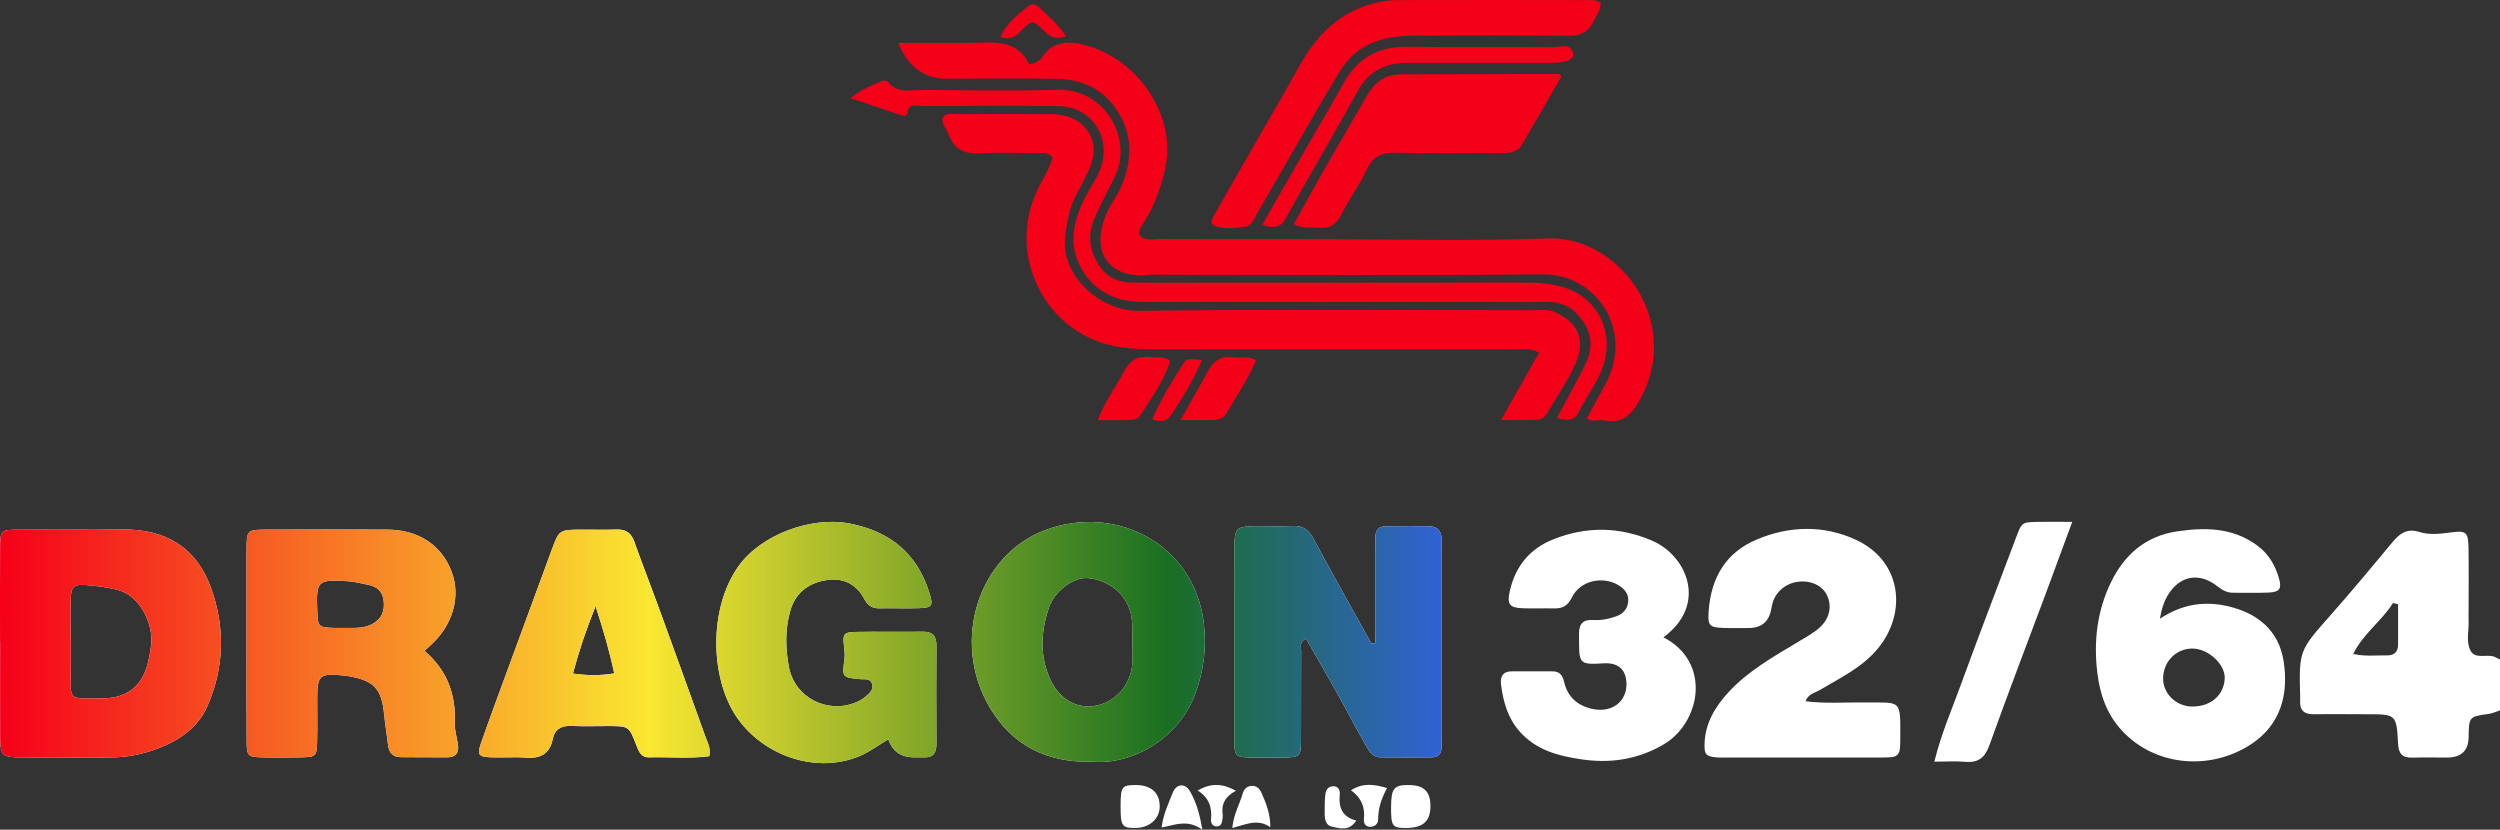
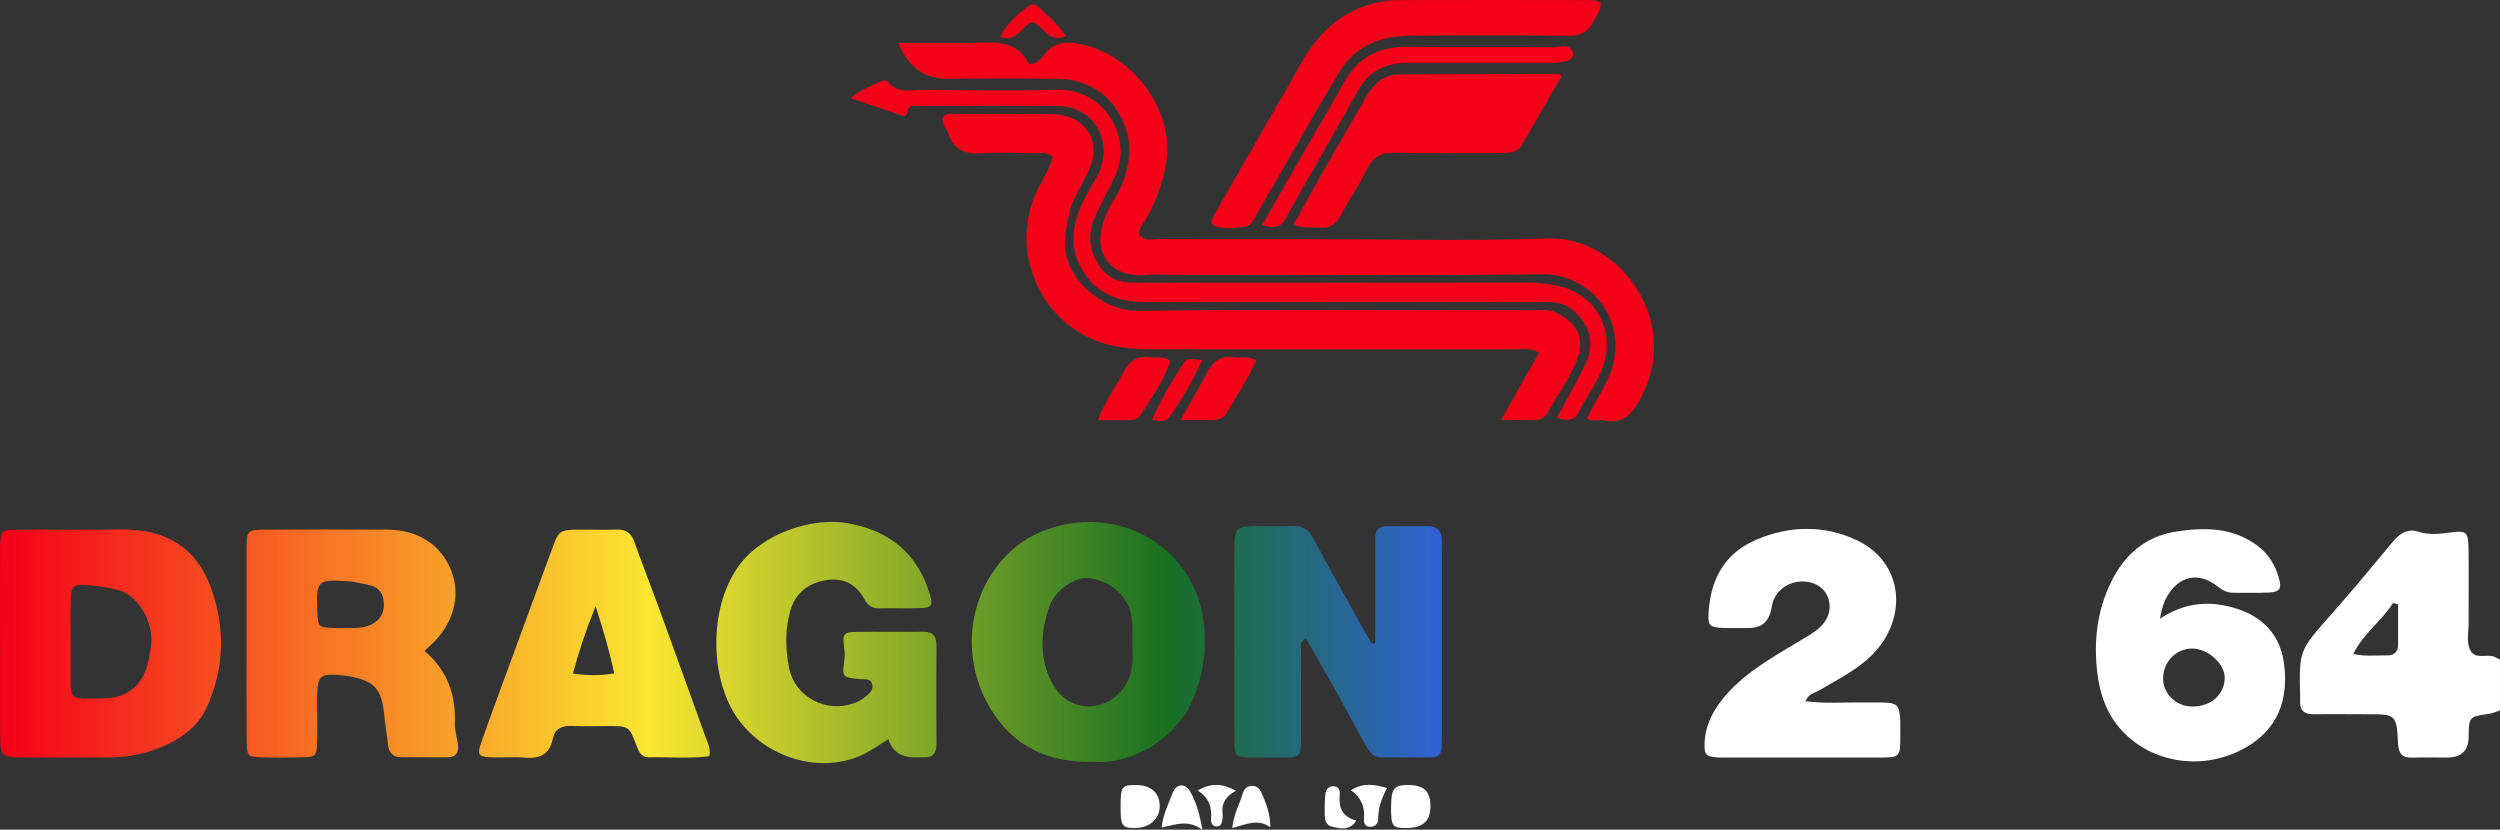
<svg xmlns="http://www.w3.org/2000/svg" width="636.99" height="211.4">
  <rect width="100%" height="100%" fill="#333333" stroke="none" />
  <defs>
    <linearGradient id="a" x1="0" y1="163.71" x2="367.37" y2="163.71" gradientUnits="userSpaceOnUse">
      <stop offset="0" stop-color="#f50019" />
      <stop offset=".45" stop-color="#fae731" />
      <stop offset=".81" stop-color="#196f22" />
      <stop offset="1" stop-color="#3162d5" />
    </linearGradient>
  </defs>
  <path d="M636.99 181c-.94.3-1.86.75-2.83.89-5.08.72-5.08.69-5.17 5.97-.06 3.41-1.86 5.13-5.41 5.16-2.99.02-5.98-.07-8.96.02-2.52.07-3.47-.99-3.6-3.53-.4-7.53-.5-7.52-8-7.52-4.48 0-8.96-.07-13.44 0-2.55.05-3.69-1.05-3.51-3.58.02-.33 0-.66 0-1-.3-11.7-.23-11.64 7.77-20.69 5.38-6.08 10.56-12.33 15.75-18.57 1.84-2.22 3.71-3.6 6.83-2.61 2.55.8 5.26.5 7.9.14 4.07-.55 4.58-.17 4.65 4.03.09 5.32.02 10.64.02 15.96 0 .83-.03 1.66 0 2.49.11 2.48-.66 5.16.38 7.41 1.29 2.82 4.65.67 6.71 2.04.27.18.61.27.91.4v13-.02zm-25.97-27.03c-.43-.11-.87-.22-1.3-.32-2.85 4.58-7.52 7.7-10.13 12.98 3.11.69 5.9.31 8.65.36 1.8.03 2.77-.9 2.78-2.72.01-3.43 0-6.87 0-10.3z" fill="#fff" />
  <path d="M228.86 10.94h14.49c1.33 0 2.66.03 3.99 0 5.84-.14 11.91-.94 14.86 5.42 2.21-.22 3.04-1.4 3.79-2.4 2.37-3.14 5.59-3.46 8.98-2.8 14.39 2.8 24.86 17.99 21.99 31.45-1.06 4.98-2.71 9.57-5.39 13.84-.62.98-1.34 1.91-1.35 3.19 1.29 1.91 3.29 1.26 5 1.26 11.97.06 23.95.03 35.92.03 21.12 0 42.26.56 63.35-.17 17.78-.61 33.88 20.5 23.85 40.13-2.07 4.06-4.47 7.43-9.84 6.19-1.25-.29-2.6.67-4.17-.49 1.54-2.84 3.07-5.73 4.65-8.59 7.6-13.75-2.26-28.23-15.91-28.1-32.42.31-64.85.1-97.28.1-1.16 0-2.34-.12-3.49.02-8.45 1.02-15.26-4.8-10.11-16.15.96-2.11 2.45-3.98 3.38-6.1 2.74-6.24 3.2-12.54-.35-18.67-3.48-6-8.93-8.87-15.68-9-9.48-.19-18.96-.05-28.44-.05-5.62 0-9.7-3.03-12.25-9.1z" fill="#f50019" />
  <path d="m382.46 106.98 9.69-17.1c-2.25-1.36-4.28-.88-6.21-.88-31.26-.03-62.52-.03-93.77-.02-2.66 0-5.26-.28-7.9-.75-17.69-3.18-28.2-23.11-19.73-40.26 1.3-2.63 2.97-5.13 3.68-7.9-1.49-1.5-3.07-1.02-4.5-1.04-4.65-.06-9.33-.26-13.96.05-4.08.27-6.74-1.13-8.12-4.96-.49-1.37-1.72-2.48-1.5-4.08.81-1.27 2.08-.96 3.18-.97 8.15-.03 16.29-.03 24.44 0 1.15 0 2.33.11 3.45.39 6 1.47 8.95 6.91 6.7 12.69-1.08 2.78-2.63 5.38-3.97 8.06-1.58 3.17-2.08 6.53-2.52 10.06-1.27 10 9.06 19.05 18.67 18.93 33.41-.42 66.84-.17 100.26-.15 1.98 0 4.04-.34 5.92.51 5.28 2.4 8.03 6.39 5.19 13.01-1.89 4.4-4.74 8.38-7.16 12.55-.62 1.08-1.5 1.84-2.76 1.86-2.75.06-5.51.02-9.06.02l-.02-.02z" fill="#f50019" />
-   <path d="M350.42 163.84v-22.91c0-1.33.03-2.66.02-3.99 0-1.8.81-2.84 2.66-2.86 3.65-.02 7.31-.03 10.96 0 2.27.02 3.27 1.32 3.28 3.5.01 1.66.03 3.33.03 4.99v43.94c0 1.33-.02 2.66-.06 3.99-.05 1.61-.93 2.46-2.51 2.47-4.32.03-8.64.03-12.96 0-2.46-.02-3.27-2.11-4.23-3.77-2.41-4.17-4.61-8.47-6.96-12.67-2.58-4.62-5.24-9.19-7.9-13.84-1.77.88-1.21 2.2-1.22 3.21-.05 7.49 0 14.98-.04 22.47-.03 4.49-.19 4.59-4.91 4.65-2.33.03-4.65.02-6.98 0-5.02-.06-5.08-.08-5.09-4.97-.03-11.32-.01-22.63-.01-33.95 0-4.99-.05-9.99.02-14.98.06-4.45.53-4.94 4.8-5.04 3.32-.08 6.65.12 9.97-.06 2.71-.15 4.17.96 5.44 3.34 4.77 8.92 9.77 17.73 14.68 26.58l1-.07v-.03zM.01 163.46c0-7.98-.04-15.96.02-23.94.03-4.33.22-4.54 4.5-4.56 8.8-.06 17.6.09 26.4-.05 11.01-.17 19 4.32 22.83 14.87 3.65 10.07 3.41 20.25-.9 30.1-2.39 5.47-7.09 8.7-12.51 10.78-3.88 1.49-7.96 2.32-12.15 2.33-7.47.02-14.94.03-22.41 0-5.39-.02-5.73-.34-5.75-5.58-.04-7.98 0-15.96 0-23.94H.01zm18-.15c0 2.32-.02 4.64 0 6.96.08 8.31-1.13 7.82 8.26 7.67 6.4-.1 10.17-3.33 11.53-9.52.28-1.29.54-2.59.7-3.9.7-5.8-3.05-12.61-8.04-14.07-2.67-.78-5.5-1.12-8.29-1.36-3.46-.3-4.07.31-4.16 3.78-.09 3.48-.02 6.96-.02 10.44h.02zM108.17 165.85c5.94 5.07 8 11.28 7.72 18.5-.07 1.79.55 3.59.8 5.4.29 2.04-.53 3.21-2.69 3.21-3.99 0-7.97 0-11.96-.04-2-.03-2.95-1.19-3.17-3.13-.3-2.64-.74-5.25-1.01-7.89-.64-6.33-2.49-8.4-8.71-9.56-.49-.09-.98-.17-1.48-.22-6.32-.63-6.83-.17-6.84 6.16 0 3.66.07 7.32-.03 10.98-.09 3.33-.39 3.61-3.83 3.7-3.49.09-6.98.1-10.47 0-3.31-.1-3.62-.4-3.65-3.88-.07-8.99-.03-17.97-.03-26.96 0-7.32-.02-14.64 0-21.97.02-5.15.07-5.19 5.37-5.21 10.14-.03 20.27-.04 30.41 0 7.98.03 13.83 3.86 16.44 10.64 2.46 6.38.35 13.75-5.39 18.89-.37.33-.72.66-1.5 1.38h.02zM87.62 160c2.23-.1 4.9.34 7.38-1.08 2.35-1.34 3.05-3.35 2.75-5.88-.27-2.28-1.61-3.57-3.8-4-1.78-.36-3.56-.84-5.36-.95-7.79-.47-8.05-.17-7.74 7.74.15 3.9.31 4.05 4.38 4.17.66.02 1.33 0 2.39 0zM278.36 194.08c-11.51.3-20.38-4.06-26.14-13.76-10.09-17.01-2.82-38.88 14.04-45.23 18.17-6.84 38.05 3.67 40.46 23.63.77 6.36-.04 12.25-2.16 18.01-4.13 11.22-15.78 18.19-26.2 17.35zm10.18-30.04c-.08-2.98.27-5.95-.76-8.9-1.84-5.28-6.99-7.57-10.64-7.85-3.62-.28-8.4 3.32-9.8 7.33-2.08 5.97-2.5 12.01.04 18 2.26 5.34 6.74 8.09 11.72 7.21 5.17-.92 9.02-5.28 9.42-10.8.12-1.66.02-3.33.02-4.99zM226.34 188.37c-2.42 1.44-4.7 3.17-7.26 4.25-10.77 4.55-23.93.25-30.91-9.24-7.26-9.87-7.81-28.17 0-39.12 5.72-8.03 18.53-12.77 28.36-10.86 10.25 2 17.13 7.6 20.27 17.64 1.04 3.34.75 3.81-2.7 3.92-3.32.11-6.65-.03-9.98.04-1.87.04-2.96-.65-3.9-2.38-2.12-3.89-5.46-5.57-9.99-4.75s-7.58 3.34-8.86 7.72c-1.37 4.72-1.25 9.66-.36 14.36 1.47 7.79 9.74 11.97 16.97 9.06.91-.36 1.82-.86 2.54-1.5.97-.85 2.21-1.78 1.67-3.33-.49-1.42-1.91-1.03-3.02-1.13-4.59-.45-4.64-.45-4.01-5.06.16-1.19.02-2.28-.12-3.44-.37-3.04-.03-3.48 3.12-3.54 5.65-.1 11.31.03 16.96-.05 2.62-.04 3.5 1.16 3.48 3.64-.06 8.33-.05 16.66 0 24.98 0 2.25-.82 3.48-3.19 3.39-.83-.03-1.66 0-2.49 0-3.35 0-5.55-1.54-6.58-4.62h.01zM180.72 192.68c-5.04.67-10.17.16-15.28.29-2.16.06-2.67-1.5-3.3-3.1-1.89-4.86-1.92-4.86-7.08-4.87-3.16 0-6.32.1-9.47-.03-2.52-.1-4.22.75-4.75 3.32-.79 3.81-3.16 5.06-6.88 4.76-2.97-.24-5.98.04-8.97-.09-3.1-.13-3.47-.65-2.39-3.73 2.42-6.9 4.97-13.76 7.49-20.62 3.49-9.52 7.02-19.02 10.5-28.54 1.8-4.93 1.94-5.08 7.09-5.12 3.16-.02 6.32.08 9.47-.02 2.34-.08 3.68.87 4.46 3.08 1.89 5.32 3.97 10.58 5.9 15.89 4.1 11.24 8.17 22.49 12.21 33.76.55 1.52 1.46 3.02 1 5.03zm-24.22-21.09c-1.25-5.87-2.76-10.98-4.75-17.13-2.53 6.28-4.25 11.5-5.77 17.16 3.77.52 6.85.56 10.51-.04h.01z" fill="#fff" />
  <path d="M350.42 163.84v-22.91c0-1.33.03-2.66.02-3.99 0-1.8.81-2.84 2.66-2.86 3.65-.02 7.31-.03 10.96 0 2.27.02 3.27 1.32 3.28 3.5.01 1.66.03 3.33.03 4.99v43.94c0 1.33-.02 2.66-.06 3.99-.05 1.61-.93 2.46-2.51 2.47-4.32.03-8.64.03-12.96 0-2.46-.02-3.27-2.11-4.23-3.77-2.41-4.17-4.61-8.47-6.96-12.67-2.58-4.62-5.24-9.19-7.9-13.84-1.77.88-1.21 2.2-1.22 3.21-.05 7.49 0 14.98-.04 22.47-.03 4.49-.19 4.59-4.91 4.65-2.33.03-4.65.02-6.98 0-5.02-.06-5.08-.08-5.09-4.97-.03-11.32-.01-22.63-.01-33.95 0-4.99-.05-9.99.02-14.98.06-4.45.53-4.94 4.8-5.04 3.32-.08 6.65.12 9.97-.06 2.71-.15 4.17.96 5.44 3.34 4.77 8.92 9.77 17.73 14.68 26.58l1-.07v-.03zM.01 163.46c0-7.98-.04-15.96.02-23.94.03-4.33.22-4.54 4.5-4.56 8.8-.06 17.6.09 26.4-.05 11.01-.17 19 4.32 22.83 14.87 3.65 10.07 3.41 20.25-.9 30.1-2.39 5.47-7.09 8.7-12.51 10.78-3.88 1.49-7.96 2.32-12.15 2.33-7.47.02-14.94.03-22.41 0-5.39-.02-5.73-.34-5.75-5.58-.04-7.98 0-15.96 0-23.94H.01zm18-.15c0 2.32-.02 4.64 0 6.96.08 8.31-1.13 7.82 8.26 7.67 6.4-.1 10.17-3.33 11.53-9.52.28-1.29.54-2.59.7-3.9.7-5.8-3.05-12.61-8.04-14.07-2.67-.78-5.5-1.12-8.29-1.36-3.46-.3-4.07.31-4.16 3.78-.09 3.48-.02 6.96-.02 10.44h.02zM108.17 165.85c5.94 5.07 8 11.28 7.72 18.5-.07 1.79.55 3.59.8 5.4.29 2.04-.53 3.21-2.69 3.21-3.99 0-7.97 0-11.96-.04-2-.03-2.95-1.19-3.17-3.13-.3-2.64-.74-5.25-1.01-7.89-.64-6.33-2.49-8.4-8.71-9.56-.49-.09-.98-.17-1.48-.22-6.32-.63-6.83-.17-6.84 6.16 0 3.66.07 7.32-.03 10.98-.09 3.33-.39 3.61-3.83 3.7-3.49.09-6.98.1-10.47 0-3.31-.1-3.62-.4-3.65-3.88-.07-8.99-.03-17.97-.03-26.96 0-7.32-.02-14.64 0-21.97.02-5.15.07-5.19 5.37-5.21 10.14-.03 20.27-.04 30.41 0 7.98.03 13.83 3.86 16.44 10.64 2.46 6.38.35 13.75-5.39 18.89-.37.33-.72.66-1.5 1.38h.02zM87.62 160c2.23-.1 4.9.34 7.38-1.08 2.35-1.34 3.05-3.35 2.75-5.88-.27-2.28-1.61-3.57-3.8-4-1.78-.36-3.56-.84-5.36-.95-7.79-.47-8.05-.17-7.74 7.74.15 3.9.31 4.05 4.38 4.17.66.02 1.33 0 2.39 0zM278.36 194.08c-11.51.3-20.38-4.06-26.14-13.76-10.09-17.01-2.82-38.88 14.04-45.23 18.17-6.84 38.05 3.67 40.46 23.63.77 6.36-.04 12.25-2.16 18.01-4.13 11.22-15.78 18.19-26.2 17.35zm10.18-30.04c-.08-2.98.27-5.95-.76-8.9-1.84-5.28-6.99-7.57-10.64-7.85-3.62-.28-8.4 3.32-9.8 7.33-2.08 5.97-2.5 12.01.04 18 2.26 5.34 6.74 8.09 11.72 7.21 5.17-.92 9.02-5.28 9.42-10.8.12-1.66.02-3.33.02-4.99zM226.34 188.37c-2.42 1.44-4.7 3.17-7.26 4.25-10.77 4.55-23.93.25-30.91-9.24-7.26-9.87-7.81-28.17 0-39.12 5.72-8.03 18.53-12.77 28.36-10.86 10.25 2 17.13 7.6 20.27 17.64 1.04 3.34.75 3.81-2.7 3.92-3.32.11-6.65-.03-9.98.04-1.87.04-2.96-.65-3.9-2.38-2.12-3.89-5.46-5.57-9.99-4.75s-7.58 3.34-8.86 7.72c-1.37 4.72-1.25 9.66-.36 14.36 1.47 7.79 9.74 11.97 16.97 9.06.91-.36 1.82-.86 2.54-1.5.97-.85 2.21-1.78 1.67-3.33-.49-1.42-1.91-1.03-3.02-1.13-4.59-.45-4.64-.45-4.01-5.06.16-1.19.02-2.28-.12-3.44-.37-3.04-.03-3.48 3.12-3.54 5.65-.1 11.31.03 16.96-.05 2.62-.04 3.5 1.16 3.48 3.64-.06 8.33-.05 16.66 0 24.98 0 2.25-.82 3.48-3.19 3.39-.83-.03-1.66 0-2.49 0-3.35 0-5.55-1.54-6.58-4.62h.01zM180.72 192.68c-5.04.67-10.17.16-15.28.29-2.16.06-2.67-1.5-3.3-3.1-1.89-4.86-1.92-4.86-7.08-4.87-3.16 0-6.32.1-9.47-.03-2.52-.1-4.22.75-4.75 3.32-.79 3.81-3.16 5.06-6.88 4.76-2.97-.24-5.98.04-8.97-.09-3.1-.13-3.47-.65-2.39-3.73 2.42-6.9 4.97-13.76 7.49-20.62 3.49-9.52 7.02-19.02 10.5-28.54 1.8-4.93 1.94-5.08 7.09-5.12 3.16-.02 6.32.08 9.47-.02 2.34-.08 3.68.87 4.46 3.08 1.89 5.32 3.97 10.58 5.9 15.89 4.1 11.24 8.17 22.49 12.21 33.76.55 1.52 1.46 3.02 1 5.03zm-24.22-21.09c-1.25-5.87-2.76-10.98-4.75-17.13-2.53 6.28-4.25 11.5-5.77 17.16 3.77.52 6.85.56 10.51-.04h.01z" fill="url(#a)" />
  <path d="M550.33 157.65c5.78-3.85 11.64-4.56 17.58-3.13 7.32 1.76 12.71 6.11 13.94 13.9 1.33 8.44-.7 16.14-8.14 21.11-10.28 6.87-24.6 5.91-33.21-3.55-3.8-4.17-5.46-9.23-6.1-14.47-.98-8-.12-15.88 3.55-23.32 3.49-7.08 8.92-11.61 16.67-12.78 7.13-1.08 14.25-1.05 20.51 3.58 2.97 2.19 4.67 5.15 5.6 8.58.67 2.47.02 3.29-2.69 3.41-2.98.14-5.98.02-8.97.05-1.59.02-2.8-.63-4.04-1.61-4.73-3.78-9.83-2.75-12.84 2.5-.9 1.57-1.42 3.26-1.86 5.72zm8.13 22.37c4.82.09 8.32-2.96 8.39-7.32.05-3.48-4.16-7.36-8.09-7.45-4.19-.1-7.57 3.26-7.61 7.57-.04 3.88 3.25 7.12 7.31 7.2zM460.04 178.67c5.1.66 10.03.25 14.94.31 9.72.1 9.23-1.07 9.2 9.67 0 .67-.03 1.33-.08 1.99-.09 1.34-.77 2.17-2.15 2.28-.99.08-1.99.1-2.99.1h-39.4c-.66 0-1.33.03-1.99-.02-2.91-.24-3.38-.7-3.25-3.75.22-5.09 2.71-9.18 6.03-12.81 5.02-5.47 11.42-9.06 17.68-12.82 1.57-.94 3.17-1.84 4.64-2.92 3.03-2.21 4.14-5.22 3.17-8.22-.86-2.67-3.41-4.33-6.61-4.32-3.35 0-6.28 1.95-7.41 4.94-.23.62-.37 1.27-.48 1.93-.56 3.3-2.45 4.96-5.68 4.99-2.16 0-4.32.06-6.48-.02-3.56-.13-4.09-.52-3.83-4.17.61-8.8 4.47-15.1 12.32-18.39 8.34-3.49 17.02-3.68 25.21.1 11.54 5.32 13.21 18.37 5.65 27.64-3.99 4.89-9.65 7.53-14.91 10.67-1.21.72-2.85.91-3.58 2.82z" fill="#fff" />
-   <path d="M423.83 162.39c12.37 6.32 9.54 21.88-.16 27.42-6.43 3.68-13.28 4.76-20.63 3.68-6.07-.89-11.69-2.35-15.94-7.22-3-3.44-4.09-7.55-4.65-11.89-.24-1.9.43-3.31 2.66-3.32 3.49-.02 6.99 0 10.48 0 1.85 0 2.54 1.03 2.94 2.71.94 4.01 3.69 6.24 7.63 6.94 5.23.93 9-2.73 8.14-7.75-.35-2.03-1.45-3.32-3.44-3.79-.64-.15-1.33-.21-1.98-.17-6.96.43-6.51.19-6.55-7.55-.01-2.61 1.13-3.63 3.62-3.48 2.02.13 3.95-.26 5.87-.94 1.78-.63 2.83-1.91 3.03-3.63.24-2.01-.94-3.43-2.67-4.41-4.02-2.27-9.59-.98-11.62 3.15-1.08 2.2-2.39 2.94-4.61 2.88-2.66-.06-5.33.07-7.98-.04-3.4-.13-4.03-1.02-3.28-4.39 1.42-6.31 5.11-10.81 11.1-13.18 8.41-3.33 16.76-3.26 25.2.37 8.82 3.8 14.23 16.26 2.82 24.62h.02z" fill="#fff" />
  <path d="M396.73 106.44c2.5-4.7 4.93-9.03 7.14-13.47 2.39-4.8 1.68-8.95-1.92-12.85-2.04-2.21-4.54-3.2-7.56-3.16-4.99.07-9.98.01-14.97.01-29.27 0-58.54.02-87.81-.02-6.29 0-11.74-1.87-15.42-7.47-4.33-6.58-2.84-13.02.39-19.37 1.2-2.36 2.85-4.5 3.78-7.02 2.99-8.09-2.19-15.97-10.77-16.07-11.64-.13-23.28-.06-34.92 0-1.3 0-3.19-.78-3.44 1.66-.1.93-.82.96-1.5.73-4.07-1.36-8.13-2.74-13.02-4.4 2.75-2.29 5.5-3.23 8.09-4.41.37-.17 1.16-.1 1.37.17 2.52 3.28 6.09 2.09 9.26 2.12 11.31.11 22.63.31 33.93-.02 12.21-.36 19.69 12.59 14.45 22.67-1.53 2.96-3.02 5.94-4.46 8.94-1.65 3.43-2.21 6.88-.66 10.59 1.92 4.59 4.85 6.87 9.87 6.94 5.99.08 11.97.02 17.96.02 27.61 0 55.22.02 82.82-.03 3.03 0 5.98.32 8.86 1.15 8.65 2.51 13.08 11.03 10.41 19.69-1.4 4.53-4.43 8.18-6.47 12.36-.94 1.92-2.74 2.2-5.39 1.24h-.02z" fill="#f50019" />
  <path d="M329.67 57.1c2.8-5.04 5.48-9.95 8.26-14.82 3.29-5.78 6.73-11.48 9.97-17.28 2.01-3.59 4.6-6.06 8.97-6.07 13.45-.02 26.9-.07 40.35-.09.11 0 .23.21.64.61-3.33 5.78-6.69 11.66-10.12 17.49-1.18 2.01-3.24 2.06-5.29 2.05-8.98-.02-17.97.15-26.94-.08-3.66-.09-5.78 1.1-7.35 4.46-1.82 3.9-4.46 7.42-6.38 11.28-1.33 2.66-3.15 3.66-5.95 3.34-1.91-.22-3.94.42-6.16-.89z" fill="#f50019" />
  <path d="M407.83.73c.05 2.03-1.12 3.32-1.83 4.78-1.3 2.68-3.36 3.65-6.41 3.61-13.29-.15-26.58-.13-39.86-.03-7.49.06-14.11 2.19-18.31 9.03-2.08 3.4-4.11 6.83-6.11 10.28-4.99 8.62-9.96 17.26-14.93 25.9-.82 1.41-1.3 3.23-3.25 3.49-2.47.32-5.06.65-7.4-.17-1.85-.66-.77-2.14-.11-3.29 3.47-6.05 6.93-12.11 10.4-18.16 3.63-6.34 7.36-12.63 10.88-19.03 4.6-8.39 10.82-14.66 20.54-16.61 1.45-.29 2.95-.5 4.43-.5 16.11-.04 32.22-.03 48.34 0 1.14 0 2.34-.19 3.63.73V.74z" fill="#f50019" />
-   <path d="M528.01 132.95c-2.49 6.75-4.6 12.49-6.73 18.22-4.82 12.91-9.75 25.77-14.4 38.74-1.16 3.24-2.9 4.49-6.22 4.2-2.44-.22-4.91-.04-7.79-.04 1.74-7.12 4.46-13.32 6.76-19.64 4.54-12.48 9.33-24.86 13.99-37.3 1.52-4.05 1.49-4.08 5.62-4.16 2.62-.05 5.25 0 8.76 0v-.02z" fill="#fff" />
  <path d="M321.61 57.28c3.45-6.02 6.64-11.62 9.86-17.21 3.65-6.34 7.39-12.62 10.95-19.01 3.5-6.29 8.71-9.19 15.88-9.12 12.46.12 24.93-.02 37.39.09 1.75.02 4.29-1.2 5.12 1.42.51 1.62-1.61 2.57-5.57 2.57-11.14.02-22.27 0-33.41 0h-3.49c-5.38.07-9.57 2.08-12.29 7-4.42 8-9.01 15.9-13.53 23.85-1.64 2.89-3.3 5.77-4.87 8.7-1.25 2.33-3.03 2.82-6.04 1.69v.02zM300.79 107.03c2.63-4.67 4.79-8.38 6.8-12.17 1.47-2.77 3.45-4.33 6.75-3.85 1.77.26 3.64-.36 5.72.74-2.01 4.86-5.03 9.15-7.61 13.66-.7 1.22-2.05 1.61-3.45 1.61h-8.21zM279.74 107.05c1.7-4.72 4.5-8.29 6.55-12.25 1.46-2.82 3.55-4.27 6.81-3.78 1.59.24 3.32-.43 5.06.94-1.54 5.06-4.71 9.31-7.51 13.74-.82 1.3-2.19 1.35-3.55 1.35h-7.36z" fill="#f50019" />
  <path d="M354.44 205.66c.02-4.86.75-5.72 4.72-5.63 3.8.09 5.38 1.76 5.31 5.62-.07 3.67-2.02 5.32-6.28 5.32-3.44 0-3.77-.47-3.75-5.31zM285.52 205.32c.02-4.83.31-5.26 3.68-5.3 3.97-.05 6.24 1.87 6.29 5.32.05 3.24-2.51 5.58-6.15 5.62-3.49.04-3.84-.46-3.82-5.65z" fill="#fff" />
  <path d="M293.56 106.92c2.18-5.14 5.03-9.72 7.93-14.24.89-1.39 1.1-1.25 4.81-.98-2.29 5.26-5.13 10.02-8.28 14.56-.83 1.2-2.59 1.17-4.45.66z" fill="#f50019" />
  <path d="M306.35 211.4c-3.76-2.7-6.89-1.24-10.38-.54.42-3.46 1.77-6.1 2.8-8.79.93-2.43 3.19-2.62 4.46-.42 1.54 2.67 2.42 5.62 3.12 9.75zM323.67 210.77c-3.24-2.29-6.27-.68-9.68.2.31-3.49 1.86-6.05 2.66-8.81.29-.99.93-1.76 2.05-1.9 1.36-.18 2.22.59 2.71 1.71 1.17 2.67 2.29 5.37 2.26 8.81z" fill="#fff" />
  <path d="M271.61 9.22c-4.68 1.85-5.72-2.73-8.56-3.57-2.73.84-3.82 5.29-8.15 3.79 1.59-3.65 4.51-5.74 7.22-7.98.87-.71 1.95-.25 2.71.47 2.24 2.14 4.64 4.15 6.78 7.29z" fill="#f50019" />
  <path d="M344.22 201.34c3.21-1.97 5.94-1.48 9.19-.55-1.42 2.66-2.29 5.22-2.26 8.02.01 1.01-.79 1.84-1.96 1.86-1.3.03-1.78-.96-1.67-1.98.32-2.94-.58-5.36-3.3-7.35zM345.58 209.08c-1.84 2.77-4.12 1.98-6.05 1.59-2.06-.41-2.02-2.37-2.01-4.05 0-1.49 0-2.99.21-4.46.14-1.04.85-1.84 2.02-1.83 1.3 0 1.71 1.05 1.61 2.06-.31 3.23.51 5.75 4.22 6.69zM314.92 201.49c-2.73 1.42-3.79 3.38-3.38 6.14.05.32 0 .66-.05.99-.13 1.01-.33 2.06-1.66 1.94-1-.09-1.33-1.01-1.26-1.83.25-2.9-.41-5.42-3.4-7.31 3.55-2.06 6.5-1.73 9.74.07h.01z" fill="#fff" />
</svg>